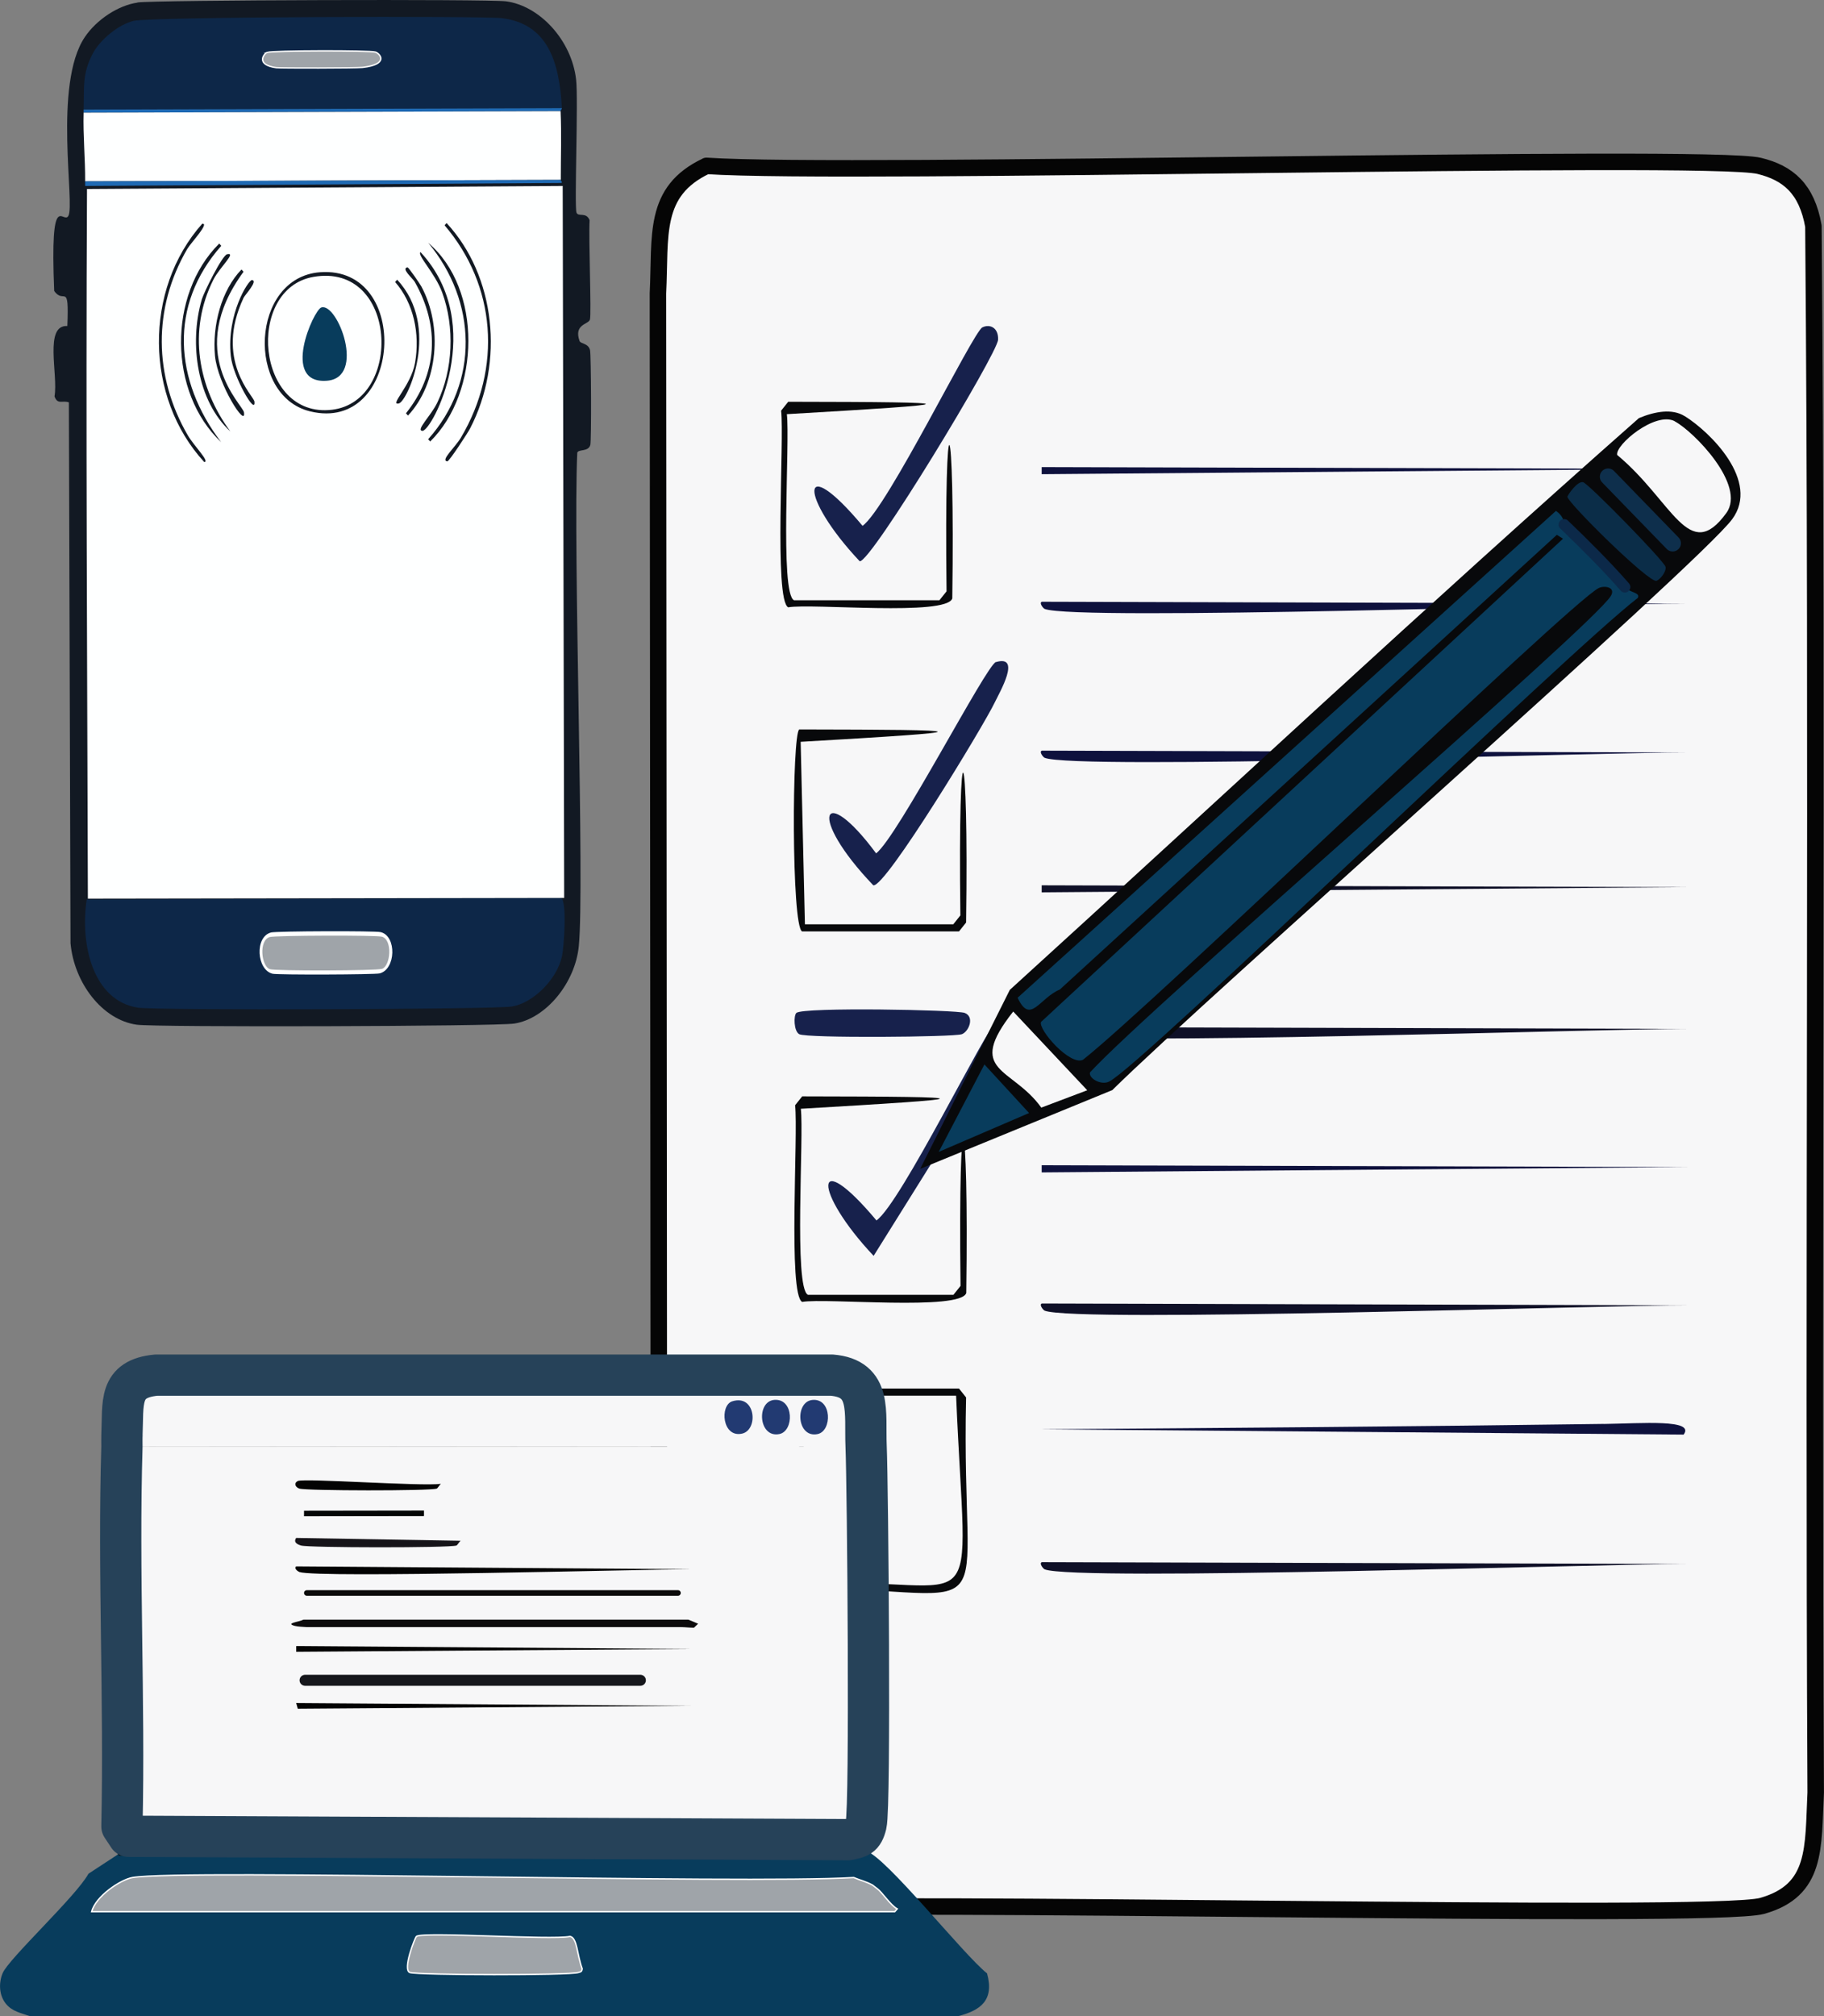
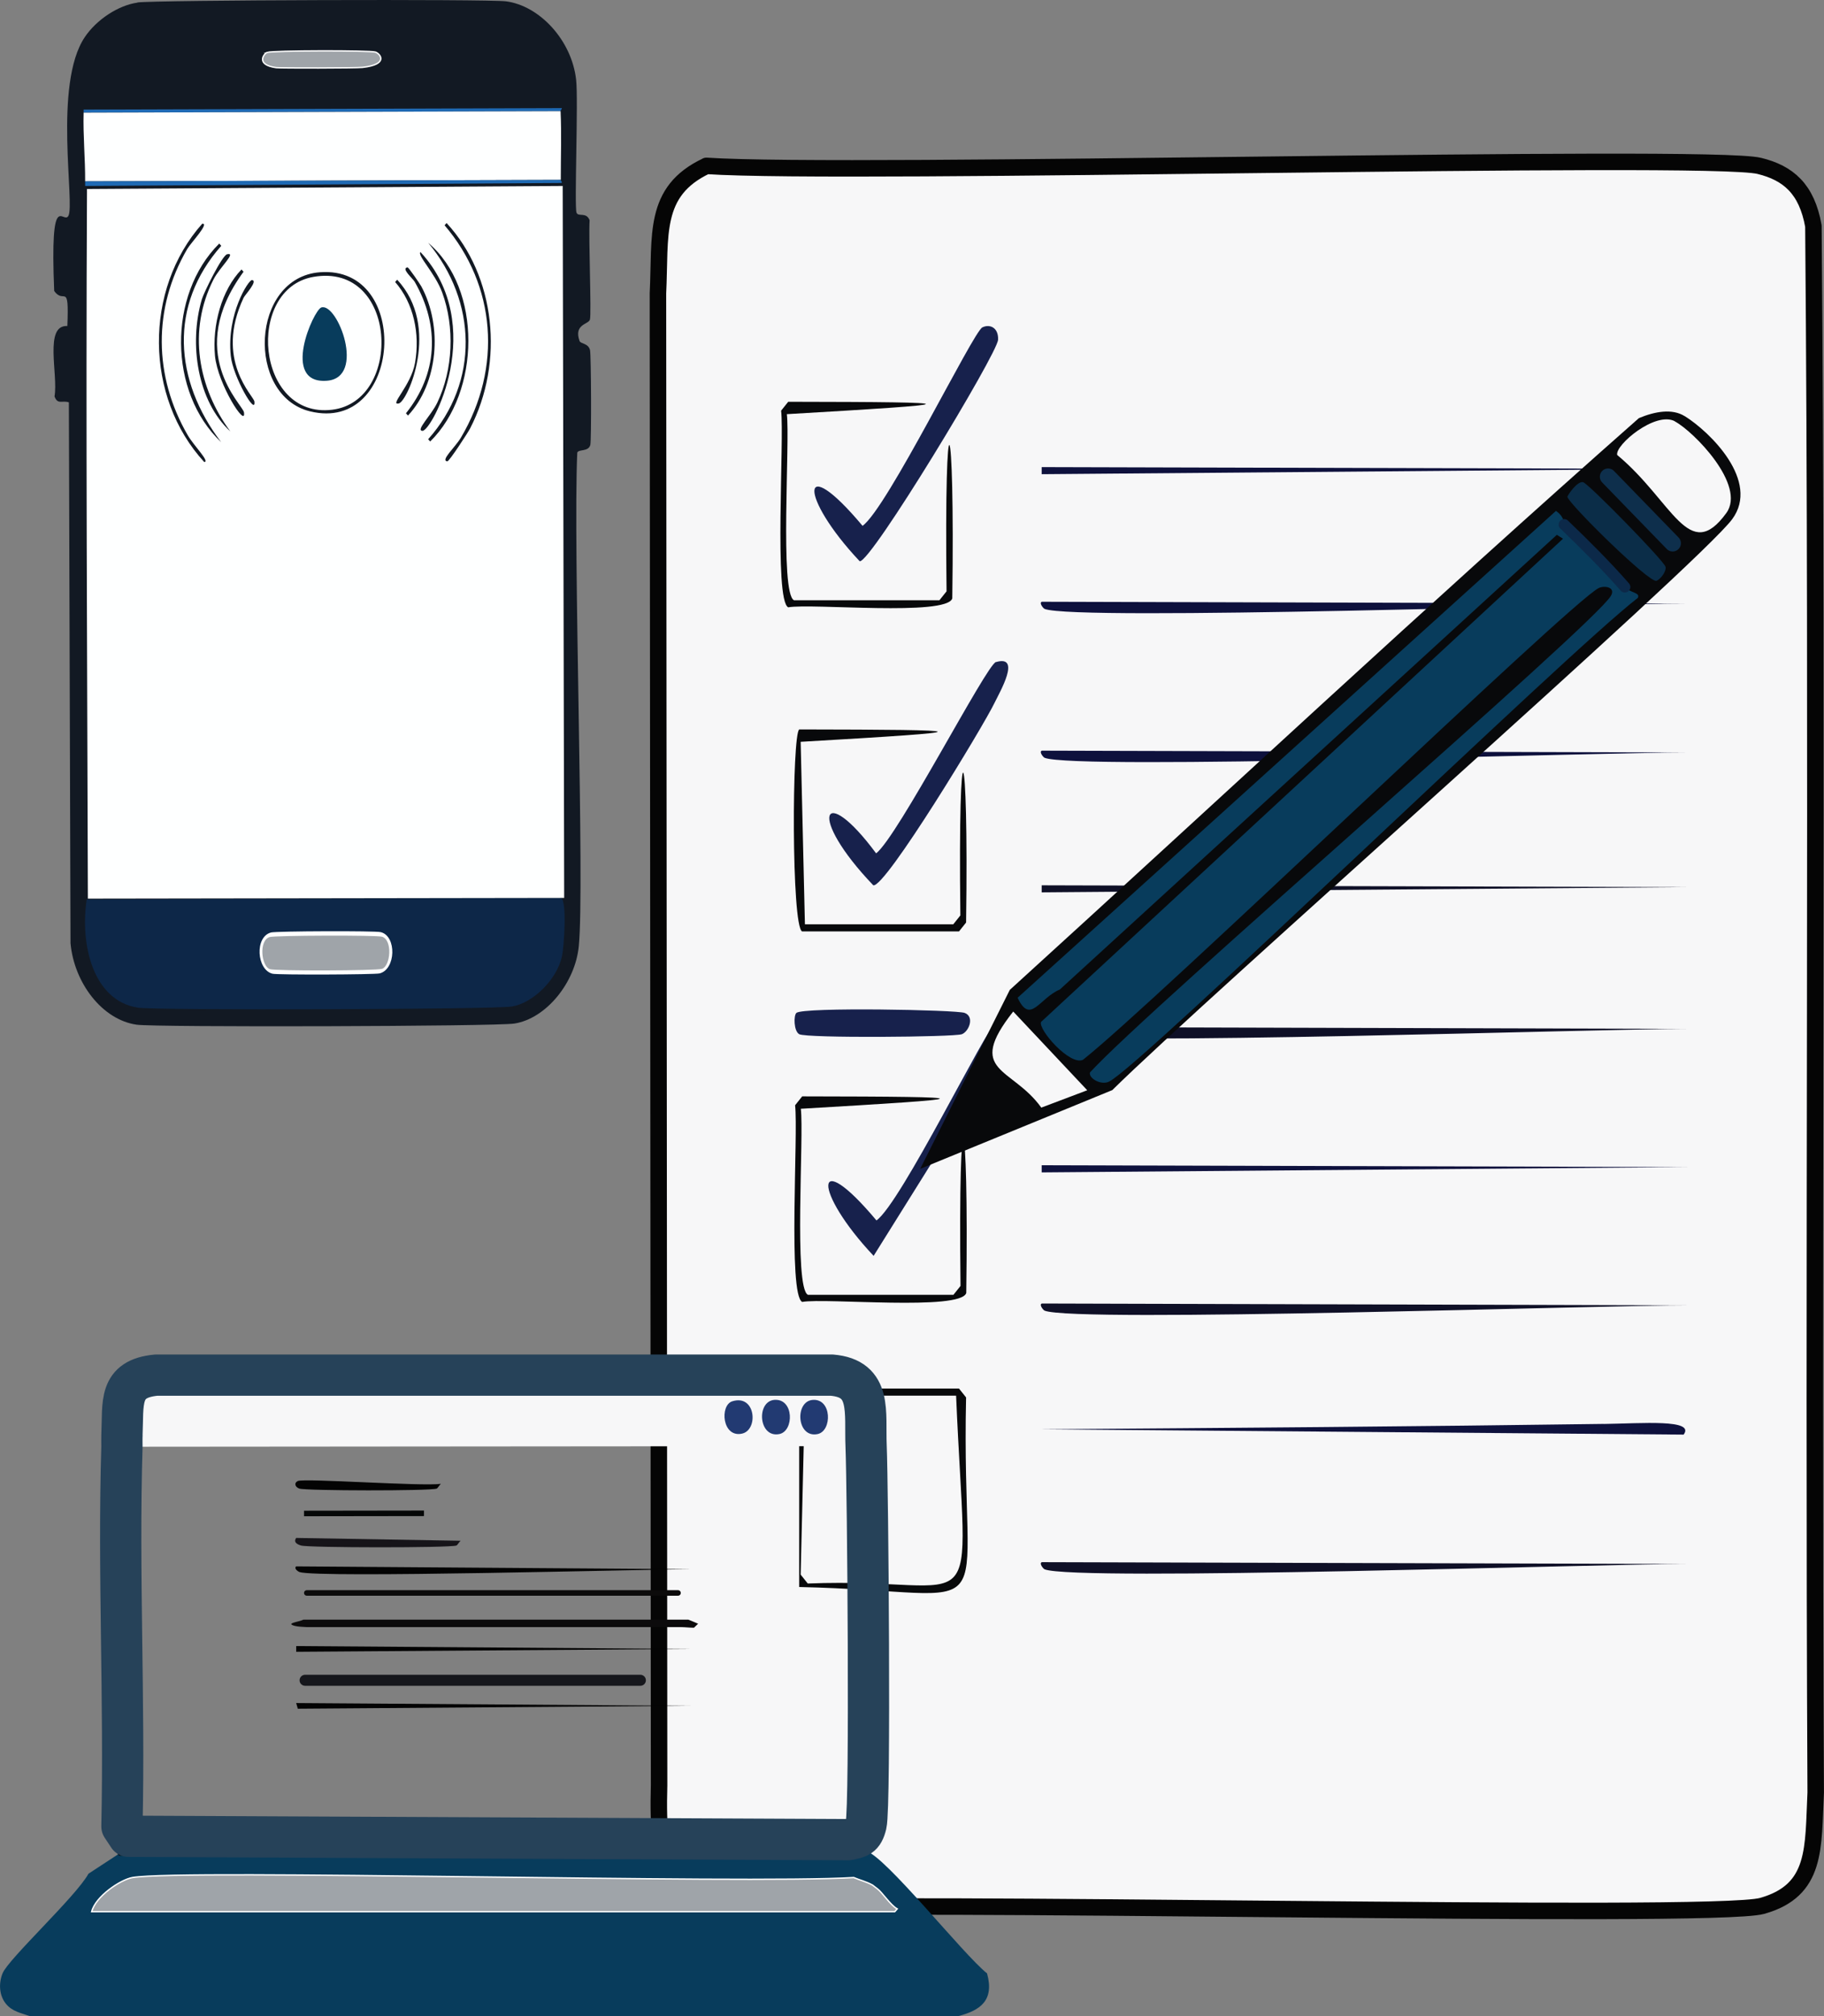
<svg xmlns="http://www.w3.org/2000/svg" id="Layer_1" viewBox="0 0 334.2 369.37">
  <rect x="0" y="0" width="334.2" height="369.37" fill="#808080" stroke="none" />
  <defs>
    <style>
      .cls-1, .cls-2, .cls-3, .cls-4, .cls-5, .cls-6, .cls-7, .cls-8 {
        fill: none;
      }

      .cls-9 {
        fill: #0b2d48;
      }

      .cls-2 {
        stroke: #07090a;
      }

      .cls-2, .cls-10, .cls-3, .cls-4, .cls-5, .cls-6, .cls-7 {
        stroke-linecap: round;
      }

      .cls-2, .cls-10, .cls-3, .cls-4, .cls-5, .cls-6, .cls-7, .cls-8 {
        stroke-linejoin: round;
      }

      .cls-2, .cls-7, .cls-8 {
        stroke-width: 1.01px;
      }

      .cls-11 {
        fill: #0e113d;
      }

      .cls-12, .cls-10 {
        fill: #f7f7f8;
      }

      .cls-13 {
        fill: #223a72;
      }

      .cls-10 {
        stroke: #050505;
      }

      .cls-10, .cls-3 {
        stroke-width: 3.02px;
      }

      .cls-14 {
        stroke: #fff;
        stroke-miterlimit: 10;
        stroke-width: .25px;
      }

      .cls-14, .cls-15 {
        fill: #9fa4a9;
      }

      .cls-16 {
        fill: #030303;
      }

      .cls-3 {
        stroke: #0e2f4c;
      }

      .cls-17 {
        fill: #0f1027;
      }

      .cls-18 {
        fill: #161419;
      }

      .cls-19 {
        fill: #08090b;
      }

      .cls-20 {
        fill: #0c0b0c;
      }

      .cls-21 {
        fill: #17214c;
      }

      .cls-22 {
        fill: #083c5c;
      }

      .cls-23 {
        fill: #0d2748;
      }

      .cls-4 {
        stroke: #16171c;
      }

      .cls-4, .cls-5 {
        stroke-width: 2.02px;
      }

      .cls-5 {
        stroke: #0c2949;
      }

      .cls-24 {
        fill: #121923;
      }

      .cls-25 {
        fill: #1f6ab4;
      }

      .cls-6 {
        stroke: #264259;
        stroke-width: 7.56px;
      }

      .cls-26 {
        fill: #feffff;
      }

      .cls-7 {
        stroke: #0c0b0b;
      }

      .cls-8 {
        stroke: #050707;
        stroke-linecap: square;
      }
    </style>
  </defs>
  <g id="Generative_Object">
    <g>
      <path class="cls-10" d="M129.43,30.39c26.26,1.76,183.43-2.31,192.9,0,5.3,1.29,8.72,4.19,9.93,11.03.81,95.63-.07,191.34.42,286.99-.5,10.12.29,17.94-9.83,20.78-9.11,2.55-161.49-1.22-186.62.65-13.74-.41-15.91-6.96-15.47-22.72l-.21-273.35c.52-10.68-.99-18.7,8.88-23.37h0Z" />
      <g>
        <path class="cls-21" d="M182.5,121.3c4.69-1.36.67,5.51-.27,7.46-1.99,4.17-20.03,33.94-22.22,33.44-12.24-12.78-9.32-19.15.52-5.85,4.01-3.12,20.21-34.55,21.95-35.06h.01Z" />
        <polygon class="cls-11" points="190.86 85.58 309.27 85.9 190.86 86.88 190.86 85.58" />
        <g>
          <path class="cls-11" d="M293.85,260.89c7.02-.1,16.79-.92,14.63,1.95l-117.87-.98c34.41-.24,68.84-.5,103.24-.98h0Z" />
          <polygon class="cls-17" points="190.86 162.2 309.27 162.53 190.86 163.49 190.86 162.2" />
          <polygon class="cls-11" points="190.86 213.49 309.27 213.82 190.86 214.8 190.86 213.49" />
          <path class="cls-11" d="M190.86,110.25l118.41.33c-14.72-.05-112.28,3.23-117.87.98-.27-.11-1.05-1.11-.52-1.3h-.01Z" />
          <path class="cls-11" d="M190.86,137.53l118.41.33c-14.72-.05-112.28,3.23-117.87.98-.27-.11-1.05-1.11-.52-1.3h-.01Z" />
          <path class="cls-17" d="M190.86,188.17l118.41.33c-14.72-.05-112.28,3.23-117.87.98-.27-.11-1.05-1.11-.52-1.3h-.01Z" />
          <path class="cls-17" d="M190.86,238.82l118.41.33c-14.72-.05-112.28,3.23-117.87.98-.27-.11-1.05-1.11-.52-1.3h-.01Z" />
          <path class="cls-17" d="M190.86,286.21l118.41.33c-14.72-.05-112.28,3.23-117.87.98-.27-.11-1.05-1.11-.52-1.3h-.01Z" />
        </g>
        <path class="cls-19" d="M146.43,133.64c33.35.05,34.23.31.27,2.27l.78,33.44h27.18l1.3-1.63c-.45-36.97,1.55-33.17,1.05,1.3l-1.3,1.63h-28.75c-1.97-.99-1.86-36.14-.52-37.01h-.01Z" />
        <path class="cls-21" d="M145.91,185.58c1.26-1.1,29.38-.57,30.85,0,1.85.72.76,3.41-.52,3.9-1.43.54-28.44.75-29.8,0-1.01-.56-1.05-3.43-.52-3.9h-.01Z" />
        <g>
          <path class="cls-19" d="M146.43,254.4h29.28l1.3,1.63c-.99,43.62,8.16,35.57-30.58,34.73v-36.36Z" />
          <path class="cls-12" d="M147.48,255.7h27.7c1.87,44.24,5.79,33.12-27.18,34.42l-1.3-1.63.78-32.79h0Z" />
        </g>
      </g>
    </g>
  </g>
  <g id="Generative_Object-3">
    <g>
      <path class="cls-24" d="M25.19.45C28.55,0,89.36-.18,92.7.24c6.16.8,12.05,7.12,12.86,14.37.42,3.74-.35,23.24.07,24.35.32.84,1.79-.2,2.4,1.39-.21,3.33.36,17.1.06,18.2-.25.9-3.01.82-1.9,3.93.2.54,1.62.38,1.92,1.68.2.84.27,16.53.05,17.36-.36,1.3-2.14.73-2.39,1.41-.8,17.55,1.38,79.28.28,90.42-.66,6.73-6.02,13.28-11.81,14.18-3.43.53-65.76.7-69.19.21-6.31-.89-11.47-7.65-12.13-14.93l-.3-99.09c-1.18-.43-2.08.49-2.63-1.1.7-3.98-1.96-13.12,2.35-12.89.34-8.32-.61-3.84-2.41-6.43-.79-19.08,1.63-12.11,2.59-13.73,1.27-2.11-2.8-24.1,3.01-32.76C17.69,3.58,21.71.96,25.19.48v-.03Z" />
      <g>
-         <path class="cls-23" d="M102.95,19.81l-87.63.27c.13-4.02-.3-6.47,1.65-10.22,1.39-2.68,4.91-5.44,7.52-6.04,3.31-.76,64.17-.92,67.51-.49,8.34,1.06,10.5,7.95,10.95,16.48Z" />
+         <path class="cls-23" d="M102.95,19.81l-87.63.27Z" />
        <path class="cls-25" d="M102.95,19.81c0,.26-.25.3-.24.56l-87.39.27v-.56s87.63-.27,87.63-.27Z" />
        <path class="cls-14" d="M48.92,9.61c.94-.37,18.93-.4,19.88-.06.92.32,2.44,2.26-2.38,2.8-1.19.14-15.01.15-15.81.05-3.85-.53-2.25-2.57-1.69-2.79Z" />
      </g>
      <path class="cls-26" d="M102.71,20.37c.2,4.3.03,8.33.04,12.59l-87.15.27c.03-4.15-.4-8.4-.28-12.59l87.39-.27Z" />
      <g>
        <path class="cls-23" d="M15.87,164.78l86.92-.27c1.13.5.56,9.04.16,10.78-1.01,4.35-5.43,8.54-9.19,9.12-3.4.53-65.08.73-68.48.21-8.2-1.25-10.65-11.52-9.39-19.84h-.01Z" />
        <g>
          <path class="cls-26" d="M49.65,170.84c.98-.25,19.12-.32,20.12-.06,2.94.74,2.76,6.82-.21,7.56-.96.23-18.68.29-19.63.06-2.91-.71-3.31-6.78-.26-7.56h-.01Z" />
          <path class="cls-15" d="M49.41,171.68c.99-.3,19.6-.37,20.59-.06,1.96.6,1.56,5.32.02,5.88-.98.36-19.6.41-20.59.06-1.55-.54-2.06-5.26-.02-5.88Z" />
        </g>
      </g>
      <g>
        <path class="cls-26" d="M15.95,34.62l87.15-.55.27,130.44-87.27.13c-.12-43.34-.39-86.68-.16-130.02h0Z" />
        <g>
          <path class="cls-25" d="M102.75,32.96c0,.31.49.49,0,.56l-87.15.55v-.84s87.15-.27,87.15-.27h0Z" />
          <path class="cls-24" d="M37.05,40.99c1.4-.15-2.03,3.43-2.74,4.62-6.32,10.82-6.17,23.35.1,34.15,1.17,1.99,4.1,4.85,3.01,4.89-10.92-11.87-11.09-31.6-.37-43.66Z" />
          <path class="cls-24" d="M81.82,40.86c8.98,9.69,10.63,25.44,4.31,37.64-.36.71-3.84,6.08-4.18,6.03-1.3-.17,1.45-2.57,2.5-4.35,7.6-12.82,6.41-27.91-2.99-38.9l.36-.42h-.01Z" />
          <path class="cls-24" d="M40.17,44.62l.37.42c-9.62,10.86-8.65,24.67-.02,35.97-9.67-9.1-9.81-26.99-.35-36.39Z" />
          <path class="cls-24" d="M78.47,44.5c9.94,8.42,9.53,27.36.35,36.39l-.37-.42c9.37-10.49,8.95-25.24.02-35.97Z" />
          <path class="cls-24" d="M41.62,46.58c1.78-.39-1.34,2.35-2.5,4.62-4.77,9.41-2.82,19.86,3.08,27.84-6-5.49-7.63-15.99-5.22-24.2.37-1.25,3.72-8.07,4.65-8.27Z" />
          <path class="cls-24" d="M77.05,46.19c12.41,13.43,2.05,32.88.34,32.75-1.27-.09,1.59-2.77,2.74-5.19,2.88-6.02,3.22-13.8.89-20.16-1.3-3.55-4.67-6.88-3.97-7.41h0Z" />
          <path class="cls-24" d="M44.25,49.37l.37.42c-10.87,14.83-.14,24.34.08,25.75.46,3.07-4.81-5.14-5.31-10.34-.52-5.62,1.19-12.04,4.86-15.83Z" />
          <path class="cls-24" d="M74.67,48.99c.2-.03,2.3,3.07,2.53,3.49,3.97,7.37,3.06,17.78-2.45,23.66l-.37-.42c5.78-7.17,6.27-15.9,1.61-24.08-.35-.62-2.58-2.48-1.32-2.66Z" />
          <path class="cls-24" d="M72.76,51.24c8.06,8.59,1.91,22.32.31,22.68-1.8.4,2.23-3.24,2.97-7.43.95-5.36-.27-10.98-3.64-14.82l.36-.42Z" />
          <path class="cls-24" d="M46.18,51.32c1.16.09-1.33,2.76-1.54,3.22-5.39,11.47,1.86,18,1.97,19.02.33,2.81-3.95-4.58-4.33-8.39-.79-7.63,3.26-13.92,3.9-13.87h0Z" />
          <line class="cls-1" x1="38.69" y1="110.97" x2="38.93" y2="110.41" />
          <g>
            <path class="cls-24" d="M58.62,49.88c16.95-1.29,15.03,29.64-1.84,25.48-11.73-2.9-10.86-24.52,1.84-25.48Z" />
            <path class="cls-26" d="M57.42,50.73c15.46-2.71,16.49,22.76,3.43,24.34-13.96,1.68-15.93-22.16-3.43-24.34Z" />
            <path class="cls-22" d="M58.88,56.33c2.95-.95,8.27,12.9.99,13.43-8.48.62-2.43-12.97-.99-13.43Z" />
          </g>
        </g>
      </g>
    </g>
  </g>
  <path class="cls-12" d="M148.11,200.94h27.7c2.01,44.8,5.43,32.93-27.7,34.42v-34.42Z" />
  <path class="cls-21" d="M179.99,59.98c1.4-.68,2.99.08,2.88,2.27-.14,2.57-23.29,40.85-25.35,40.58-11.18-11.86-11.14-20.41.52-6.49,4.53-3.24,20.26-35.53,21.95-36.36Z" />
  <path class="cls-19" d="M144.44,73.61c34.44.05,32.83.34-.27,2.27.6,5.01-1.33,32.78,1.3,34.09h26.66l1.3-1.63c-.45-37.89,1.55-33.96,1.05,1.3-1.08,3.3-25.77.86-30.06,1.63-2.64-1.33-.7-30.84-1.3-36.03l1.3-1.63h.01Z" />
  <path class="cls-21" d="M160.07,230.09c-11.18-11.86-11.14-20.41.52-6.49,4.53-3.24,20.26-35.53,21.95-36.36,1.4-.68,2.99.08,2.88,2.27" />
  <path class="cls-19" d="M147,200.87c34.44.05,32.83.34-.27,2.27.6,5.01-1.33,32.78,1.3,34.09h26.66l1.3-1.63c-.45-37.89,1.55-33.96,1.05,1.3-1.08,3.3-25.77.86-30.06,1.63-2.64-1.33-.7-30.84-1.3-36.03l1.3-1.63h.01Z" />
  <g>
    <path class="cls-19" d="M308.68,76.24c4.64,2.89,13.85,11.9,8.7,18.88-5.93,8.05-96.39,87.62-113.58,104.6l-35.2,14.43,16.42-32.79c38.41-34.92,76.37-70.44,115.27-104.76,2.94-1.22,6.09-1.79,8.39-.35h-.01Z" />
    <g>
      <path class="cls-22" d="M285.11,93.62c1.64,1.14,1.38,2.38,1.48,2.47,3.71,3.56,7.76,7.59,11.12,11.44.99,1.14,2.84.98,2.39,2-13.25,10.21-91.09,85.84-96.9,88.64-1.52.73-3.82-.67-3.48-1.7,11.04-12.04,92.3-81.92,95.44-87.31.94-1.62-1.26-1.94-2.28-1.4-5.58,2.95-81.38,76.1-94.46,86.41-2.39,1.13-8.28-5.59-7.67-6.94l95.63-88.53-1.13-.71-91.06,83.3c-3.79,1.6-5.4,6.51-7.74,1.51l98.65-89.21h0Z" />
      <path class="cls-12" d="M306.86,77.2c3.44,1.82,13.15,11.7,9.44,16.8-6.87,9.45-9.83-2.2-19.99-10.64-.45-1.79,6.98-8.06,10.56-6.18h-.01Z" />
      <path class="cls-12" d="M185.64,185.32l13.57,14.43-8.42,3.18c-5.39-7.52-13.98-6.38-5.15-17.6Z" />
-       <polygon class="cls-22" points="180.37 195.02 188.55 203.92 172 211.04 180.37 195.02" />
      <path class="cls-9" d="M290.1,88.36c1.08.38,14.81,14.4,15.07,15.5.18.81-.9,2.25-1.65,2.55-1.29.53-16.19-14.2-16.33-15.38-.03-.23,1.86-3.04,2.92-2.67h-.01Z" />
    </g>
  </g>
  <g>
    <path class="cls-5" d="M286.59,96.11c3.71,3.56,7.76,7.59,11.12,11.44" />
    <line class="cls-3" x1="294.64" y1="87.34" x2="306.47" y2="99.53" />
  </g>
  <g id="Generative_Object-2">
    <g>
      <g>
-         <path class="cls-12" d="M158.68,264.95c.31,7.68.81,65.99,0,69.33-.56,2.32-1.38,2.38-3.3,2.78l-131.85-.62-1.2-1.81c.52-23.14-.7-46.43,0-69.56l136.34-.11h.01Z" />
        <g>
          <polygon class="cls-16" points="54.27 301.58 126.62 302.11 54.27 302.63 54.27 301.58" />
          <polygon class="cls-16" points="54.27 312.02 126.62 312.53 54.56 313.06 54.27 312.02" />
          <path class="cls-16" d="M54.27,286.98l72.37.52c-9.07.03-68.31,1.66-71.77.52-.18-.07-1.09-.6-.6-1.05h0Z" />
          <path class="cls-18" d="M54.27,281.77l30.12.52c-.27.23-.6.83-.76.87-1.37.45-27.08.42-28.47,0-.64-.19-1.45-.56-.9-1.38h0Z" />
          <path class="cls-16" d="M54.56,271.34c1.23-.54,22.75,1,26.22.52-.27.22-.59.81-.76.87-1.2.45-23.96.41-25.17,0-.85-.29-.98-1.09-.29-1.38h0Z" />
        </g>
      </g>
      <g>
        <path class="cls-22" d="M90.51,339.31c22.72-.05,45.45-.12,68.17-.18,3.61,1,17.74,18.89,22.17,22.42,1.38,4.98-1.27,6.79-5.25,7.82H5.42c-1.52-.56-3.18-.81-4.35-2.27-1.23-1.51-1.34-3.75-.6-5.56,1.08-2.66,13.51-14.14,15.74-18.25l5.85-3.83c22.82-.05,45.65-.12,68.46-.18v.03Z" />
        <path class="cls-14" d="M159.89,345.39s.66.52.9.69c.8.58,2.42,3.03,3.6,3.65l-.45.52H16.8c.69-2.8,5.27-5.88,7.48-6.26,9.43-1.6,111.85,1.24,132.14,0,1.13.48,2.38.77,3.44,1.38h.01Z" />
-         <path class="cls-14" d="M76.29,354.78c1.16-.92,24.71.71,28.16,0,1.32.24,1.27,3.39,2.22,5.92-.07.6-.32.56-.71.69-1.47.54-29.38.5-30.86,0-1.4-.48.94-6.41,1.2-6.61h-.01Z" />
      </g>
      <g>
        <path class="cls-12" d="M158.68,264.95l-136.34.11c.01-.69-.03-1.38,0-2.06.27-5.97-.71-10.4,6.3-11.06h123.75c7.44.62,6.04,6.77,6.3,13h0Z" />
        <path class="cls-13" d="M141.94,256.47c3.55-.2,3.55,5.67.9,6.26-3.88.84-4.34-6.05-.9-6.26Z" />
        <path class="cls-13" d="M148.91,256.48c3.53-.27,3.58,5.69.9,6.26-3.85.81-4.25-6-.9-6.26Z" />
        <path class="cls-13" d="M134.16,256.74c4.32-1.37,4.85,5.24,1.8,5.92-3.65.8-4.11-5.18-1.8-5.92Z" />
      </g>
    </g>
    <g>
      <path class="cls-2" d="M22.05,339.49c22.82-.05,45.65-.12,68.46-.18,22.72-.05,45.45-.12,68.17-.18" />
      <line class="cls-4" x1="55.9" y1="307.85" x2="117.33" y2="307.85" />
      <path class="cls-20" d="M56.21,296.74h69.91c.31.12,1.78.73,1.79.75,0,0-.63.61-.76.73-.73,0-1.58-.1-2.32-.11H56.21c-.66-.04-1.61-.08-2.18-.22-1.85-.5.7-.71,1.58-1.15h.6Z" />
      <line class="cls-7" x1="56.21" y1="291.85" x2="124.23" y2="291.85" />
      <line class="cls-8" x1="56.21" y1="277.29" x2="77.18" y2="277.26" />
      <path class="cls-6" d="M22.34,263c.27-5.97-.71-10.4,6.3-11.06h123.75c7.44.62,6.04,6.77,6.3,13,.31,7.68.81,65.99,0,69.33-.56,2.32-1.38,2.38-3.3,2.78l-131.85-.62-1.2-1.81c.52-23.14-.7-46.43,0-69.56.01-.69-.03-1.38,0-2.06h.01Z" />
    </g>
  </g>
</svg>